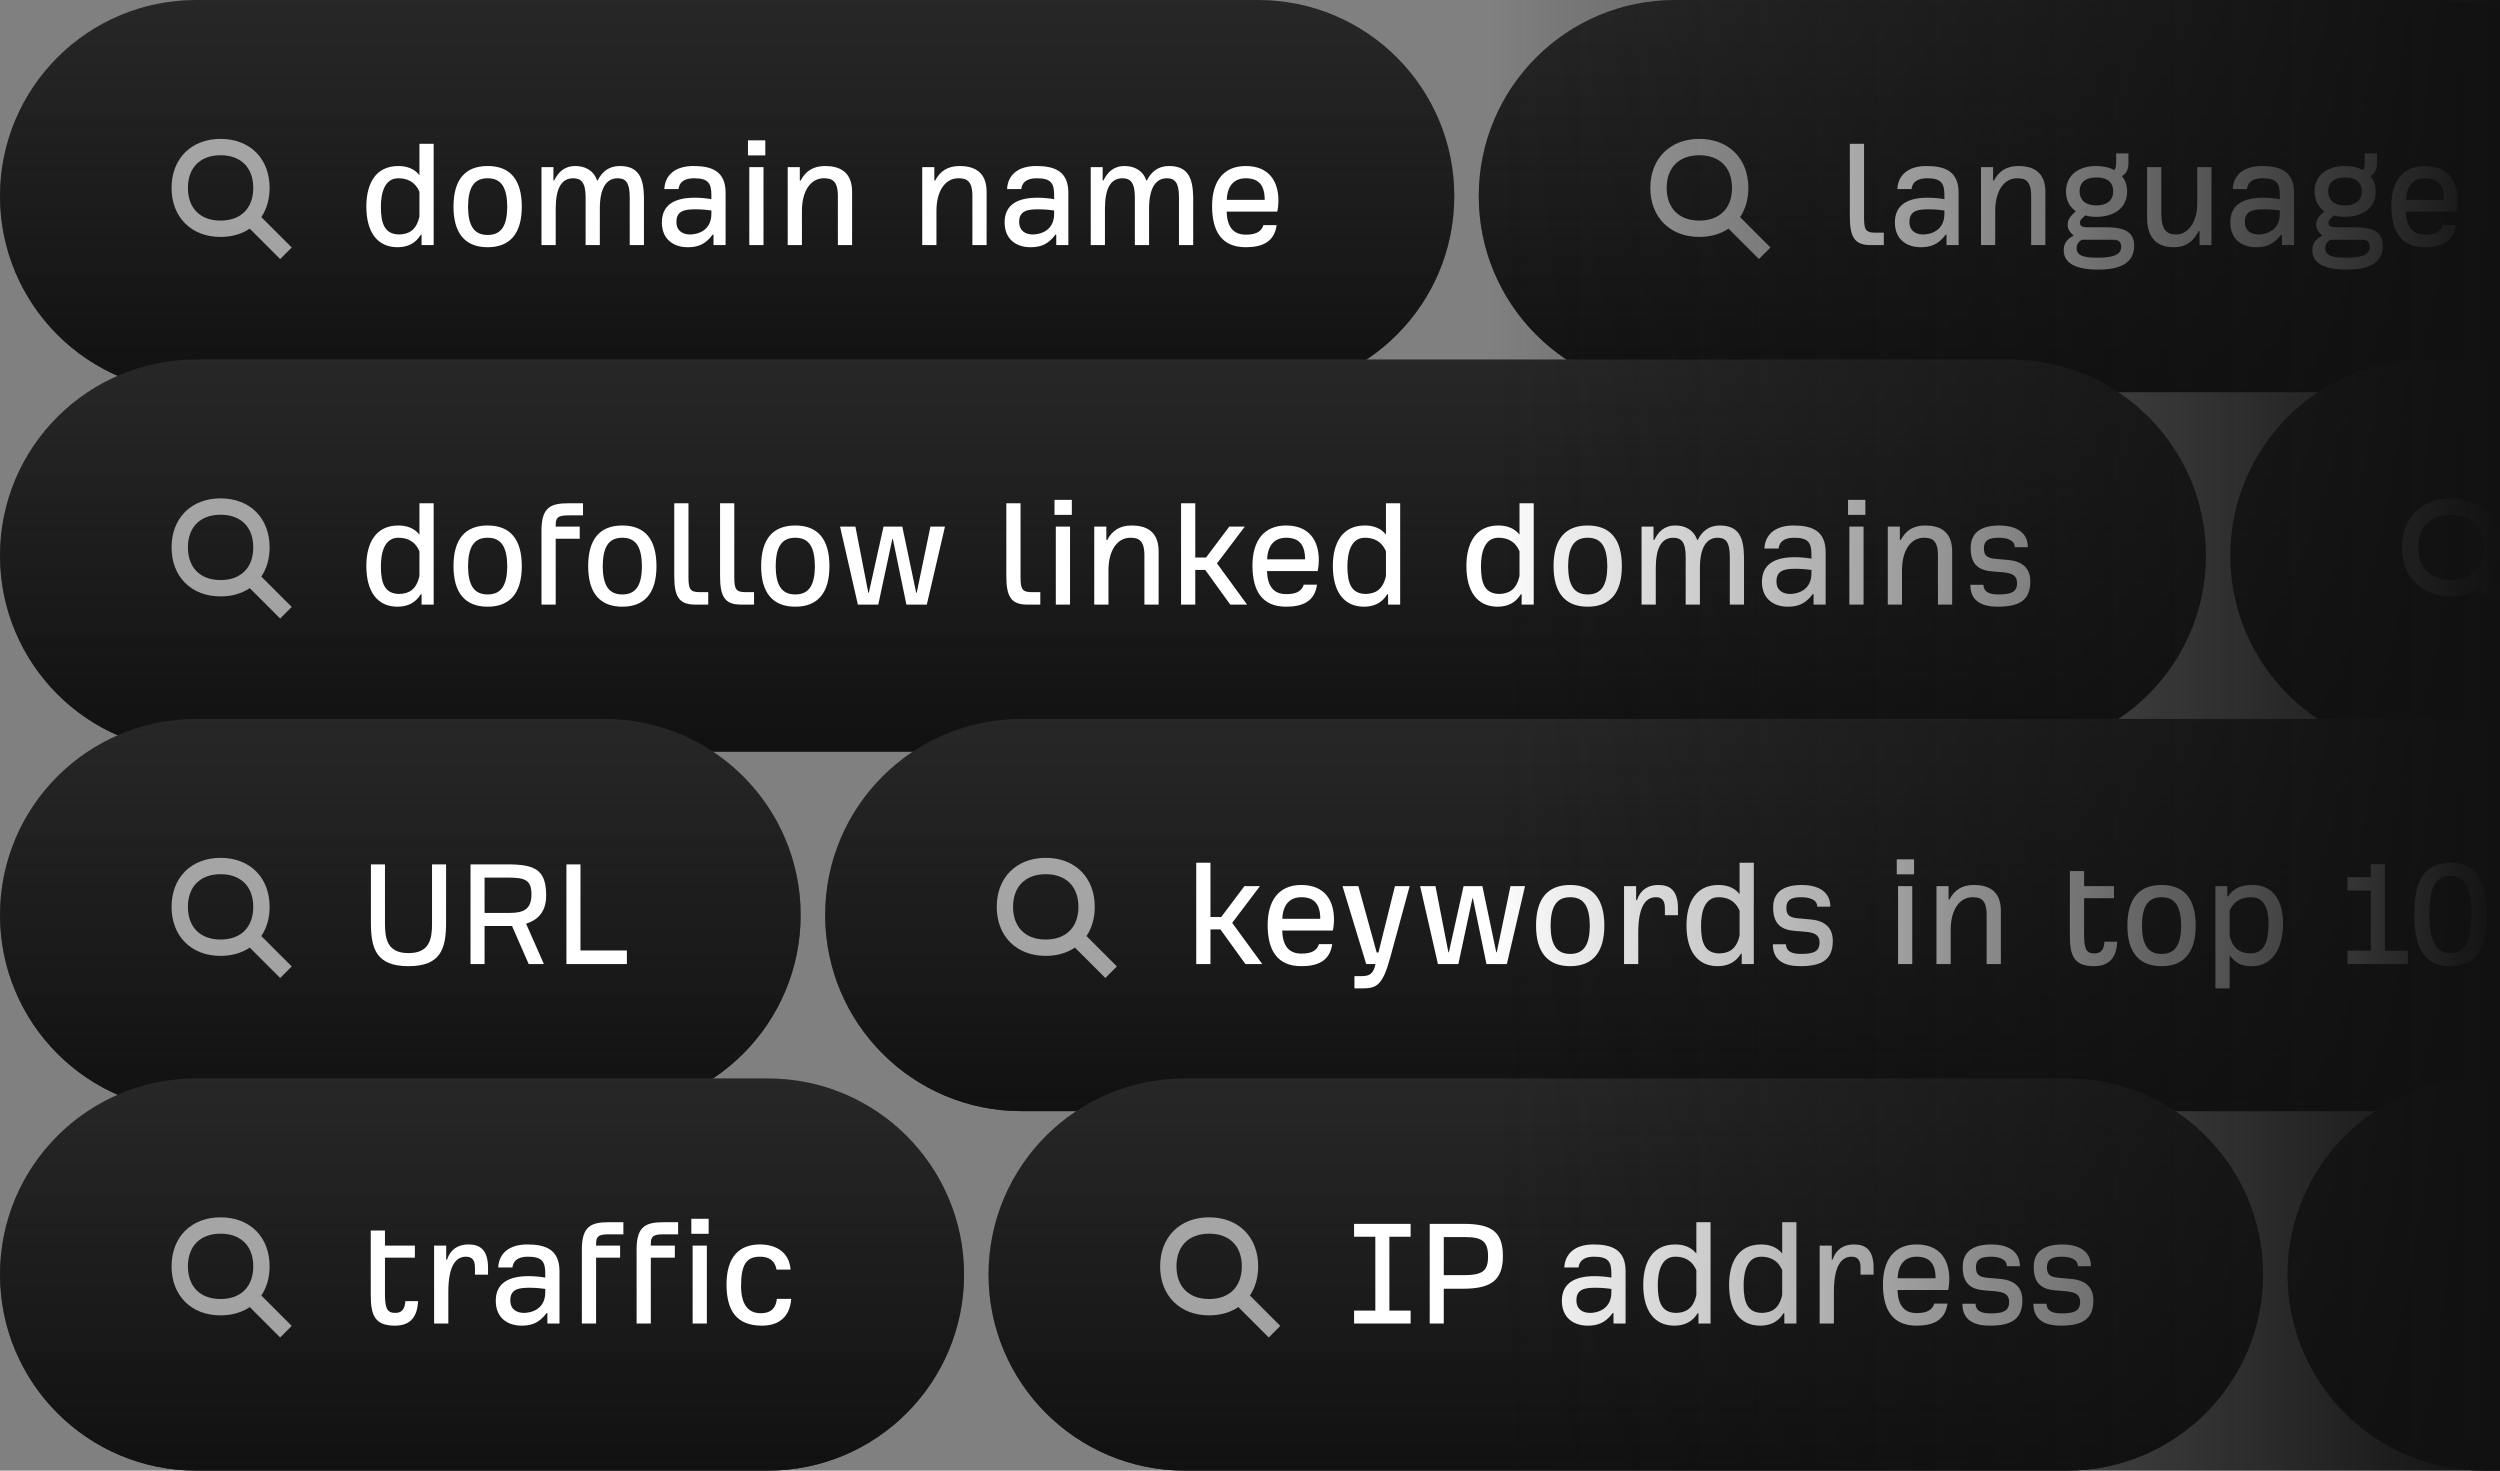
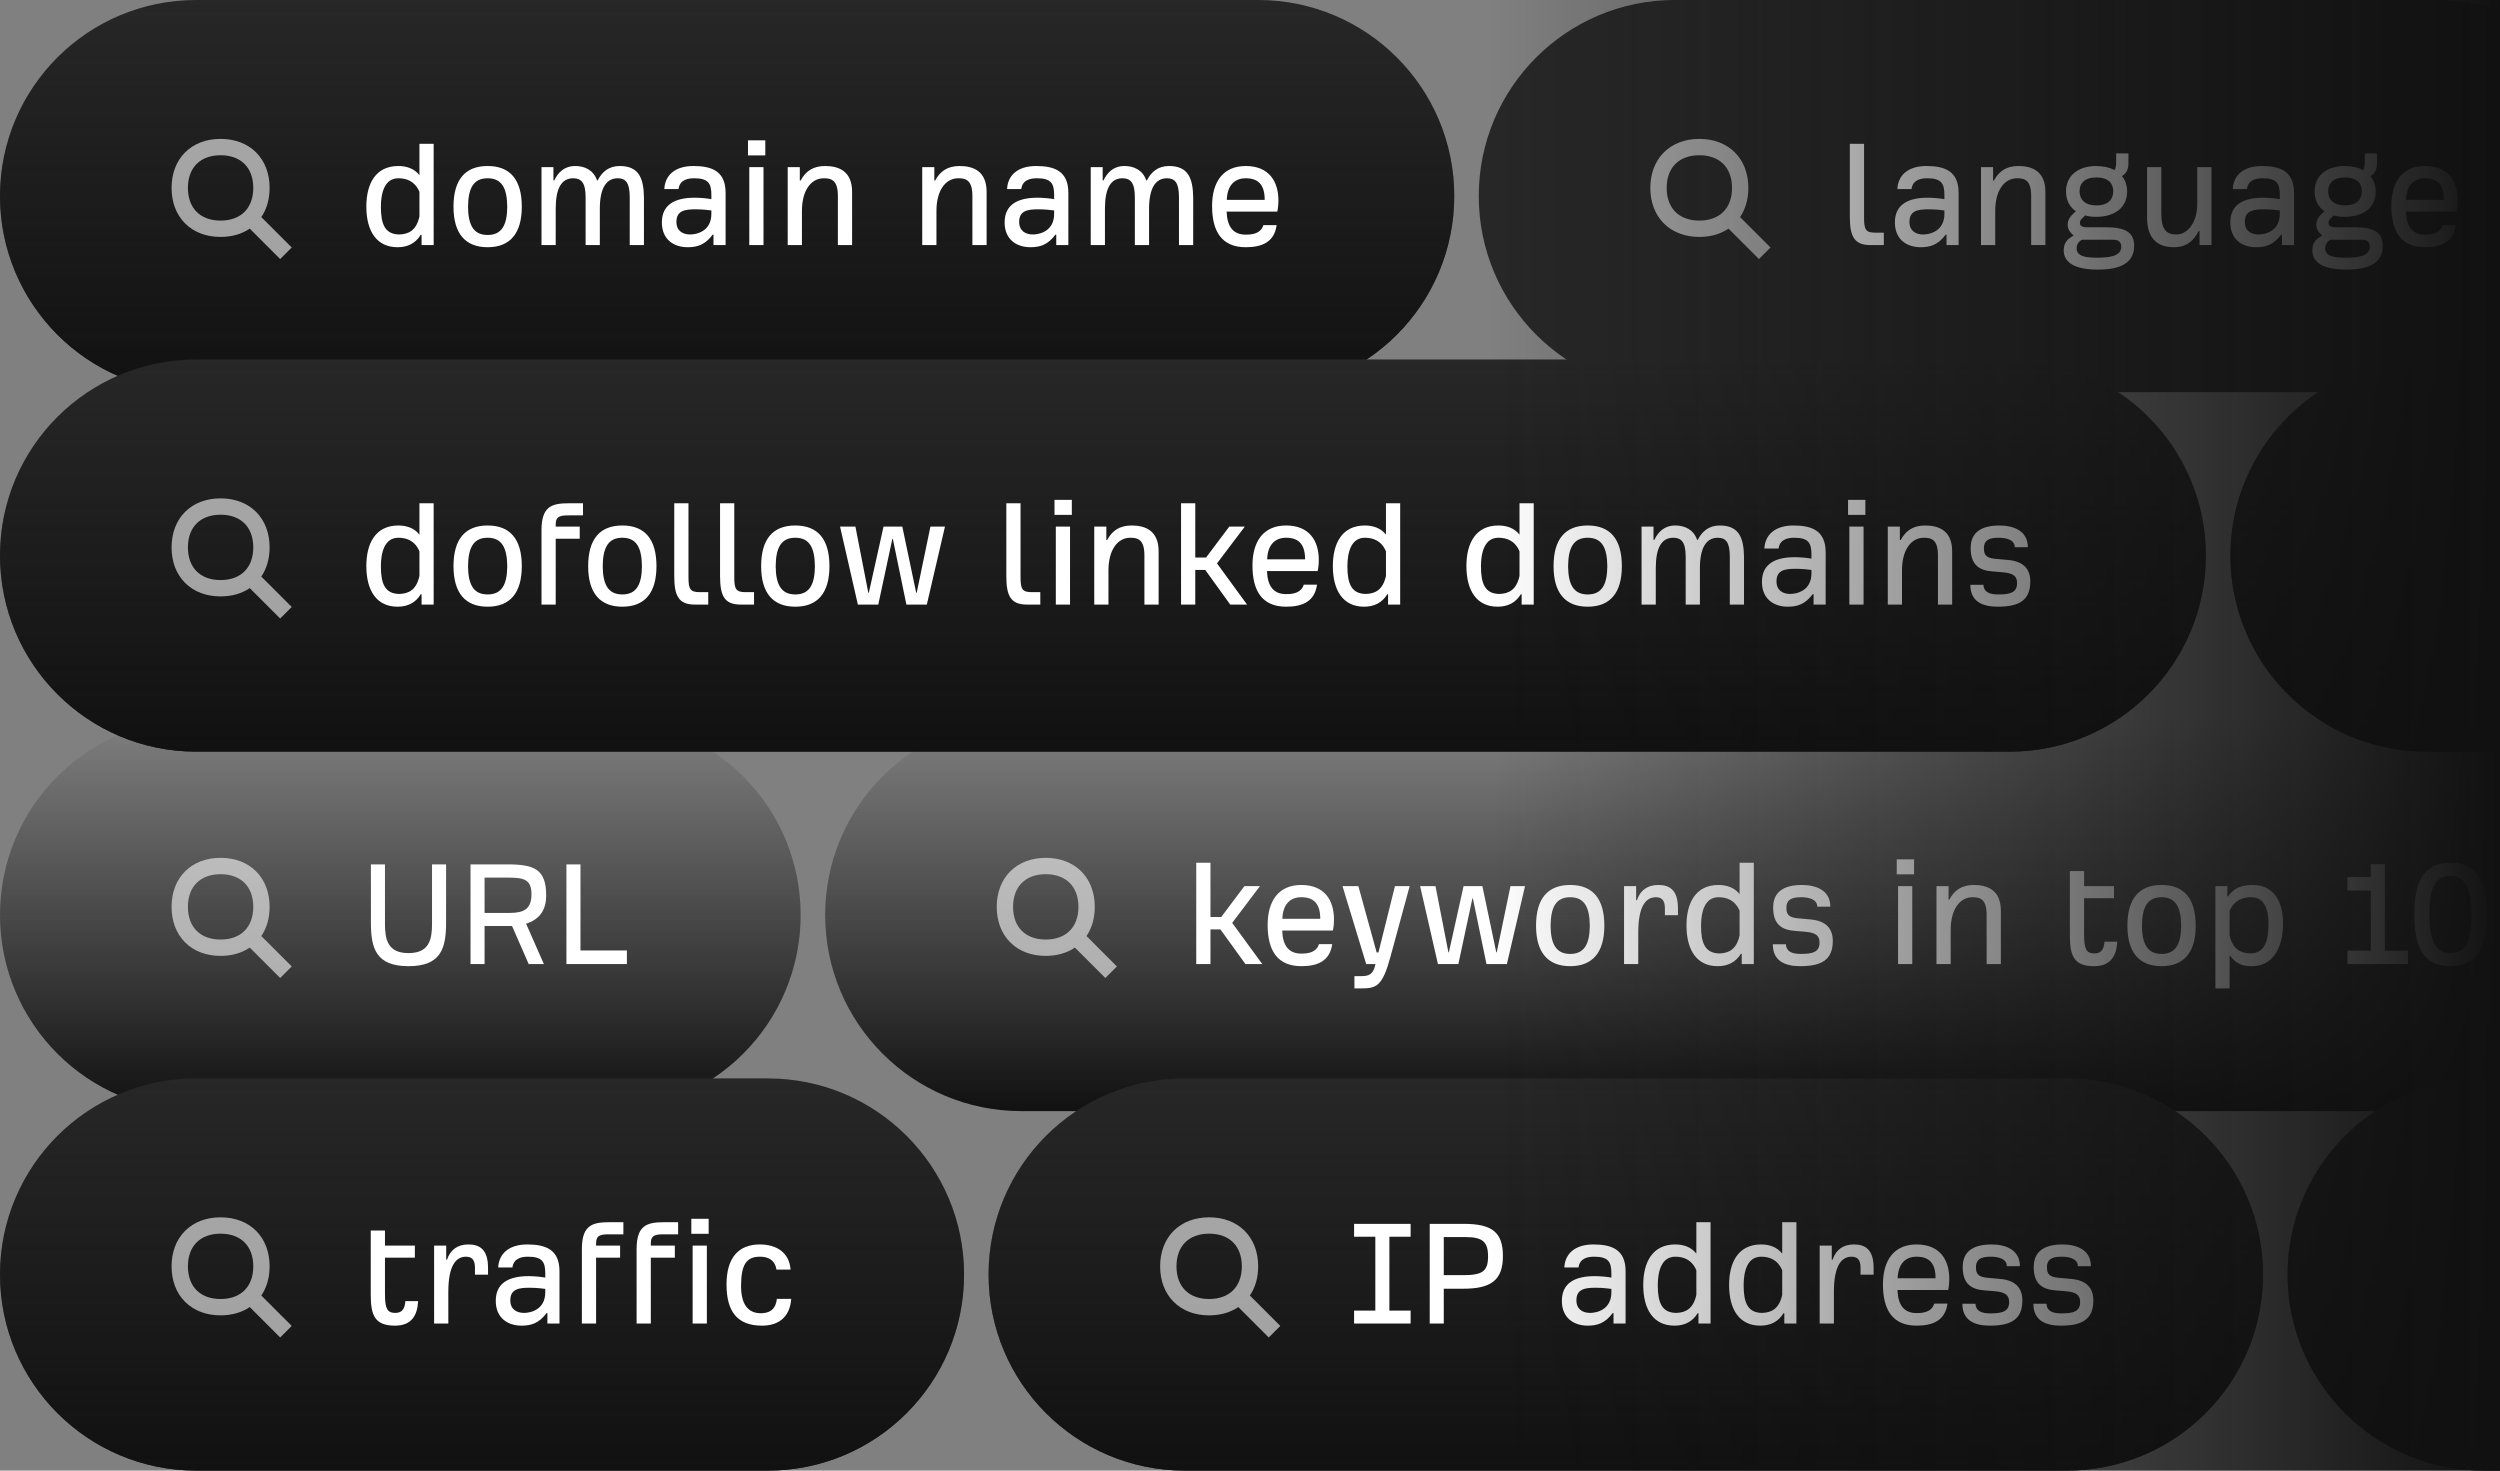
<svg xmlns="http://www.w3.org/2000/svg" width="306" height="180" viewBox="0 0 306 180" fill="none">
  <rect x="0" y="0" width="306" height="180" fill="#808080" stroke="none" />
  <g clip-path="url(#clip0_1792_9988)">
    <path d="M154 0H24C10.745 0 0 10.745 0 24C0 37.255 10.745 48 24 48H154C167.255 48 178 37.255 178 24C178 10.745 167.255 0 154 0Z" fill="#272727" />
    <path d="M154 0H24C10.745 0 0 10.745 0 24C0 37.255 10.745 48 24 48H154C167.255 48 178 37.255 178 24C178 10.745 167.255 0 154 0Z" fill="url(#paint0_linear_1792_9988)" />
    <path fill-rule="evenodd" clip-rule="evenodd" d="M27 17C25.262 17 23.742 17.566 22.654 18.654C21.566 19.742 21 21.262 21 23C21 24.738 21.566 26.258 22.654 27.346C23.742 28.434 25.262 29 27 29C28.357 29 29.582 28.655 30.571 27.985L34.293 31.707L35.707 30.293L31.985 26.571C32.655 25.582 33 24.357 33 23C33 21.262 32.434 19.742 31.346 18.654C30.258 17.566 28.738 17 27 17ZM23 23C23 21.701 23.415 20.721 24.068 20.068C24.721 19.415 25.701 19 27 19C28.299 19 29.279 19.415 29.932 20.068C30.585 20.721 31 21.701 31 23C31 24.299 30.585 25.279 29.932 25.932C29.279 26.585 28.299 27 27 27C25.701 27 24.721 26.585 24.068 25.932C23.415 25.279 23 24.299 23 23Z" fill="white" fill-opacity="0.6" />
    <path d="M48.66 30.26C46.12 30.26 44.84 28.32 44.84 25.28C44.84 22.48 45.98 20.32 48.76 20.32C49.74 20.32 50.7 20.62 51.34 21.44V17.6H53.08V30H51.6V28.74H51.5C50.88 29.76 49.92 30.26 48.66 30.26ZM48.88 28.7C50.04 28.66 50.96 28.2 51.34 26.5V23.48C50.78 22.18 49.78 21.82 48.76 21.82C47.06 21.82 46.62 23.64 46.62 25.32C46.62 27.48 47.14 28.68 48.88 28.7ZM59.688 30.26C56.948 30.26 55.508 28.58 55.508 25.3C55.508 22 56.928 20.32 59.688 20.32C62.448 20.32 63.868 22 63.868 25.3C63.868 28.58 62.428 30.26 59.688 30.26ZM59.688 28.76C61.408 28.76 62.068 27.56 62.088 25.32C62.068 23.04 61.428 21.82 59.688 21.82C57.948 21.82 57.308 23.04 57.288 25.32C57.308 27.56 57.968 28.76 59.688 28.76ZM66.279 30V20.46H67.739V22.08H67.839C68.319 21.1 69.059 20.32 70.419 20.32C71.539 20.32 72.639 20.8 73.079 22.08H73.159C73.659 21.08 74.479 20.32 75.859 20.32C78.219 20.32 78.779 21.84 78.819 24.14V30H77.079V24.14C77.079 22.32 76.559 21.82 75.599 21.82C74.199 21.82 73.419 23.06 73.419 25.54V30H71.679V24.14C71.679 22.32 71.119 21.82 70.159 21.82C68.719 21.82 68.019 23.06 68.019 25.54V30H66.279ZM84.173 30.26C82.473 30.26 81.013 29.32 81.013 27.22C81.013 25.04 82.613 24.2 85.033 24.2C85.713 24.2 86.593 24.28 87.073 24.38V23.88C87.073 22.46 86.713 21.82 84.973 21.82C84.193 21.82 83.193 22 83.053 23.14H81.313C81.393 21.46 82.613 20.32 84.873 20.32C87.113 20.32 88.813 20.94 88.813 23.6V30H87.333V28.72H87.233C86.313 29.96 85.353 30.26 84.173 30.26ZM84.473 28.7C85.253 28.7 87.093 28.32 87.073 26.14V25.76C86.753 25.72 86.033 25.62 85.133 25.62C83.833 25.62 82.793 25.78 82.793 27.16C82.793 28.28 83.593 28.7 84.473 28.7ZM91.553 19.02V17.18H93.673V19.02H91.553ZM91.713 30V20.46H93.453V30H91.713ZM96.416 30V20.46H97.896V22.1H97.996C98.616 20.94 99.536 20.32 100.996 20.32C102.656 20.32 104.296 20.94 104.296 23.48V30H102.556V23.98C102.556 22.06 101.776 21.82 100.836 21.82C99.256 21.82 98.156 23.32 98.156 25.82V30H96.416ZM112.881 30V20.46H114.361V22.1H114.461C115.081 20.94 116.001 20.32 117.461 20.32C119.121 20.32 120.761 20.94 120.761 23.48V30H119.021V23.98C119.021 22.06 118.241 21.82 117.301 21.82C115.721 21.82 114.621 23.32 114.621 25.82V30H112.881ZM126.126 30.26C124.426 30.26 122.966 29.32 122.966 27.22C122.966 25.04 124.566 24.2 126.986 24.2C127.666 24.2 128.546 24.28 129.026 24.38V23.88C129.026 22.46 128.666 21.82 126.926 21.82C126.146 21.82 125.146 22 125.006 23.14H123.266C123.346 21.46 124.566 20.32 126.826 20.32C129.066 20.32 130.766 20.94 130.766 23.6V30H129.286V28.72H129.186C128.266 29.96 127.306 30.26 126.126 30.26ZM126.426 28.7C127.206 28.7 129.046 28.32 129.026 26.14V25.76C128.706 25.72 127.986 25.62 127.086 25.62C125.786 25.62 124.746 25.78 124.746 27.16C124.746 28.28 125.546 28.7 126.426 28.7ZM133.506 30V20.46H134.966V22.08H135.066C135.546 21.1 136.286 20.32 137.646 20.32C138.766 20.32 139.866 20.8 140.306 22.08H140.386C140.886 21.08 141.706 20.32 143.086 20.32C145.446 20.32 146.006 21.84 146.046 24.14V30H144.306V24.14C144.306 22.32 143.786 21.82 142.826 21.82C141.426 21.82 140.646 23.06 140.646 25.54V30H138.906V24.14C138.906 22.32 138.346 21.82 137.386 21.82C135.946 21.82 135.246 23.06 135.246 25.54V30H133.506ZM152.479 30.26C149.539 30.26 148.359 28.32 148.359 25.22C148.359 22.24 149.719 20.32 152.479 20.32C155.339 20.32 156.479 22.22 156.479 24.54C156.479 25.02 156.419 25.58 156.339 25.9H150.139C150.199 27.72 150.919 28.72 152.479 28.72C153.339 28.72 154.319 28.58 154.639 27.56H156.259C155.979 29.64 154.459 30.26 152.479 30.26ZM150.159 24.46H154.799C154.799 22.62 154.019 21.82 152.479 21.82C151.119 21.82 150.219 22.68 150.159 24.46Z" fill="white" />
    <path d="M298 0H205C191.745 0 181 10.745 181 24C181 37.255 191.745 48 205 48H298C311.255 48 322 37.255 322 24C322 10.745 311.255 0 298 0Z" fill="#272727" />
-     <path d="M298 0H205C191.745 0 181 10.745 181 24C181 37.255 191.745 48 205 48H298C311.255 48 322 37.255 322 24C322 10.745 311.255 0 298 0Z" fill="url(#paint1_linear_1792_9988)" />
    <path fill-rule="evenodd" clip-rule="evenodd" d="M208 17C206.262 17 204.742 17.566 203.654 18.654C202.566 19.742 202 21.262 202 23C202 24.738 202.566 26.258 203.654 27.346C204.742 28.434 206.262 29 208 29C209.357 29 210.582 28.655 211.571 27.985L215.293 31.707L216.707 30.293L212.986 26.571C213.655 25.582 214 24.357 214 23C214 21.262 213.434 19.742 212.346 18.654C211.258 17.566 209.738 17 208 17ZM204 23C204 21.701 204.415 20.721 205.068 20.068C205.721 19.415 206.701 19 208 19C209.299 19 210.279 19.415 210.932 20.068C211.585 20.721 212 21.701 212 23C212 24.299 211.585 25.279 210.932 25.932C210.279 26.585 209.299 27 208 27C206.701 27 205.721 26.585 205.068 25.932C204.415 25.279 204 24.299 204 23Z" fill="white" fill-opacity="0.6" />
    <path d="M228.94 30C226.94 30 226.42 28.92 226.42 26.5V17.6H228.16V26.64C228.16 28.14 228.38 28.48 229.56 28.48H230.58V30H228.94ZM235.095 30.26C233.395 30.26 231.935 29.32 231.935 27.22C231.935 25.04 233.535 24.2 235.955 24.2C236.635 24.2 237.515 24.28 237.995 24.38V23.88C237.995 22.46 237.635 21.82 235.895 21.82C235.115 21.82 234.115 22 233.975 23.14H232.235C232.315 21.46 233.535 20.32 235.795 20.32C238.035 20.32 239.735 20.94 239.735 23.6V30H238.255V28.72H238.155C237.235 29.96 236.275 30.26 235.095 30.26ZM235.395 28.7C236.175 28.7 238.015 28.32 237.995 26.14V25.76C237.675 25.72 236.955 25.62 236.055 25.62C234.755 25.62 233.715 25.78 233.715 27.16C233.715 28.28 234.515 28.7 235.395 28.7ZM242.475 30V20.46H243.955V22.1H244.055C244.675 20.94 245.595 20.32 247.055 20.32C248.715 20.32 250.355 20.94 250.355 23.48V30H248.615V23.98C248.615 22.06 247.835 21.82 246.895 21.82C245.315 21.82 244.215 23.32 244.215 25.82V30H242.475ZM256.82 33C253.96 33 252.6 32.16 252.6 30.62C252.6 29.74 253.06 29.22 253.82 28.84C253.48 28.52 253.08 28.16 253.08 27.48C253.08 27.08 253.24 26.66 253.74 26.18L254.08 25.86C253.34 25.34 252.88 24.54 252.88 23.44C252.88 21.36 254.54 20.32 256.56 20.32C257.34 20.32 258.22 20.48 258.8 20.82C259 20.6 259.02 20.16 259.02 19.74V18.78H260.52V19.96C260.52 20.74 260.28 21.22 259.72 21.56C260.14 22.04 260.36 22.7 260.36 23.44C260.36 25.5 258.72 26.54 256.58 26.54C256.16 26.54 255.58 26.5 255.24 26.36L254.92 26.66C254.74 26.84 254.58 26.98 254.58 27.28C254.58 27.6 254.76 27.82 255.52 27.82H257.84C260.56 27.82 261.22 28.74 261.22 30.12C261.22 32.7 258.54 33 256.82 33ZM256.6 25.14C258.1 25.14 258.66 24.34 258.66 23.42C258.66 22.46 258.08 21.72 256.6 21.72C255.12 21.72 254.54 22.46 254.54 23.42C254.54 24.34 255.1 25.14 256.6 25.14ZM256.7 31.54C257.94 31.54 259.64 31.44 259.64 30.22C259.64 29.62 259.3 29.34 258.68 29.34H254.86C254.5 29.5 254.18 29.84 254.18 30.38C254.18 31.42 255.36 31.54 256.7 31.54ZM266.065 30.26C264.165 30.26 262.805 29.28 262.805 26.66V20.46H264.545V26.08C264.545 28.08 265.125 28.7 266.405 28.7C267.645 28.7 268.945 27.4 268.945 24.92V20.46H270.685V30H269.225V28.28H269.125C268.505 29.46 267.665 30.26 266.065 30.26ZM276.149 30.26C274.449 30.26 272.989 29.32 272.989 27.22C272.989 25.04 274.589 24.2 277.009 24.2C277.689 24.2 278.569 24.28 279.049 24.38V23.88C279.049 22.46 278.689 21.82 276.949 21.82C276.169 21.82 275.169 22 275.029 23.14H273.289C273.369 21.46 274.589 20.32 276.849 20.32C279.089 20.32 280.789 20.94 280.789 23.6V30H279.309V28.72H279.209C278.289 29.96 277.329 30.26 276.149 30.26ZM276.449 28.7C277.229 28.7 279.069 28.32 279.049 26.14V25.76C278.729 25.72 278.009 25.62 277.109 25.62C275.809 25.62 274.769 25.78 274.769 27.16C274.769 28.28 275.569 28.7 276.449 28.7ZM287.249 33C284.389 33 283.029 32.16 283.029 30.62C283.029 29.74 283.489 29.22 284.249 28.84C283.909 28.52 283.509 28.16 283.509 27.48C283.509 27.08 283.669 26.66 284.169 26.18L284.509 25.86C283.769 25.34 283.309 24.54 283.309 23.44C283.309 21.36 284.969 20.32 286.989 20.32C287.769 20.32 288.649 20.48 289.229 20.82C289.429 20.6 289.449 20.16 289.449 19.74V18.78H290.949V19.96C290.949 20.74 290.709 21.22 290.149 21.56C290.569 22.04 290.789 22.7 290.789 23.44C290.789 25.5 289.149 26.54 287.009 26.54C286.589 26.54 286.009 26.5 285.669 26.36L285.349 26.66C285.169 26.84 285.009 26.98 285.009 27.28C285.009 27.6 285.189 27.82 285.949 27.82H288.269C290.989 27.82 291.649 28.74 291.649 30.12C291.649 32.7 288.969 33 287.249 33ZM287.029 25.14C288.529 25.14 289.089 24.34 289.089 23.42C289.089 22.46 288.509 21.72 287.029 21.72C285.549 21.72 284.969 22.46 284.969 23.42C284.969 24.34 285.529 25.14 287.029 25.14ZM287.129 31.54C288.369 31.54 290.069 31.44 290.069 30.22C290.069 29.62 289.729 29.34 289.109 29.34H285.289C284.929 29.5 284.609 29.84 284.609 30.38C284.609 31.42 285.789 31.54 287.129 31.54ZM296.819 30.26C293.879 30.26 292.699 28.32 292.699 25.22C292.699 22.24 294.059 20.32 296.819 20.32C299.679 20.32 300.819 22.22 300.819 24.54C300.819 25.02 300.759 25.58 300.679 25.9H294.479C294.539 27.72 295.259 28.72 296.819 28.72C297.679 28.72 298.659 28.58 298.979 27.56H300.599C300.319 29.64 298.799 30.26 296.819 30.26ZM294.499 24.46H299.139C299.139 22.62 298.359 21.82 296.819 21.82C295.459 21.82 294.559 22.68 294.499 24.46Z" fill="white" />
    <path d="M246 44H24C10.745 44 0 54.745 0 68C0 81.255 10.745 92 24 92H246C259.255 92 270 81.255 270 68C270 54.745 259.255 44 246 44Z" fill="#272727" />
    <path d="M246 44H24C10.745 44 0 54.745 0 68C0 81.255 10.745 92 24 92H246C259.255 92 270 81.255 270 68C270 54.745 259.255 44 246 44Z" fill="url(#paint2_linear_1792_9988)" />
    <path fill-rule="evenodd" clip-rule="evenodd" d="M27 61C25.262 61 23.742 61.566 22.654 62.654C21.566 63.742 21 65.262 21 67C21 68.738 21.566 70.258 22.654 71.346C23.742 72.434 25.262 73 27 73C28.357 73 29.582 72.655 30.571 71.986L34.293 75.707L35.707 74.293L31.985 70.571C32.655 69.582 33 68.357 33 67C33 65.262 32.434 63.742 31.346 62.654C30.258 61.566 28.738 61 27 61ZM23 67C23 65.701 23.415 64.721 24.068 64.068C24.721 63.415 25.701 63 27 63C28.299 63 29.279 63.415 29.932 64.068C30.585 64.721 31 65.701 31 67C31 68.299 30.585 69.279 29.932 69.932C29.279 70.585 28.299 71 27 71C25.701 71 24.721 70.585 24.068 69.932C23.415 69.279 23 68.299 23 67Z" fill="white" fill-opacity="0.6" />
    <path d="M48.66 74.26C46.12 74.26 44.84 72.32 44.84 69.28C44.84 66.48 45.98 64.32 48.76 64.32C49.74 64.32 50.7 64.62 51.34 65.44V61.6H53.08V74H51.6V72.74H51.5C50.88 73.76 49.92 74.26 48.66 74.26ZM48.88 72.7C50.04 72.66 50.96 72.2 51.34 70.5V67.48C50.78 66.18 49.78 65.82 48.76 65.82C47.06 65.82 46.62 67.64 46.62 69.32C46.62 71.48 47.14 72.68 48.88 72.7ZM59.688 74.26C56.948 74.26 55.508 72.58 55.508 69.3C55.508 66 56.928 64.32 59.688 64.32C62.448 64.32 63.868 66 63.868 69.3C63.868 72.58 62.428 74.26 59.688 74.26ZM59.688 72.76C61.408 72.76 62.068 71.56 62.088 69.32C62.068 67.04 61.428 65.82 59.688 65.82C57.948 65.82 57.308 67.04 57.288 69.32C57.308 71.56 57.968 72.76 59.688 72.76ZM66.279 74V64.84C66.299 62.02 67.499 61.6 69.599 61.6H71.359V63.08H69.759C68.659 63.08 68.019 63.12 68.019 64.18V64.46H70.959V65.94H68.019V74H66.279ZM76.172 74.26C73.432 74.26 71.992 72.58 71.992 69.3C71.992 66 73.412 64.32 76.172 64.32C78.932 64.32 80.352 66 80.352 69.3C80.352 72.58 78.912 74.26 76.172 74.26ZM76.172 72.76C77.892 72.76 78.552 71.56 78.572 69.32C78.552 67.04 77.912 65.82 76.172 65.82C74.432 65.82 73.792 67.04 73.772 69.32C73.792 71.56 74.452 72.76 76.172 72.76ZM85.049 74C83.049 74 82.529 72.92 82.529 70.5V61.6H84.269V70.64C84.269 72.14 84.489 72.48 85.669 72.48H86.689V74H85.049ZM90.655 74C88.655 74 88.135 72.92 88.135 70.5V61.6H89.875V70.64C89.875 72.14 90.095 72.48 91.275 72.48H92.295V74H90.655ZM97.344 74.26C94.604 74.26 93.164 72.58 93.164 69.3C93.164 66 94.584 64.32 97.344 64.32C100.104 64.32 101.524 66 101.524 69.3C101.524 72.58 100.084 74.26 97.344 74.26ZM97.344 72.76C99.064 72.76 99.724 71.56 99.744 69.32C99.724 67.04 99.084 65.82 97.344 65.82C95.604 65.82 94.964 67.04 94.944 69.32C94.964 71.56 95.624 72.76 97.344 72.76ZM105.003 74L102.823 64.46H104.703L106.283 72.56H106.343L108.143 64.46H110.443L112.143 72.56H112.203L113.883 64.46H115.663L113.443 74H110.943L109.283 65.96H109.223L107.503 74H105.003ZM125.694 74C123.694 74 123.174 72.92 123.174 70.5V61.6H124.914V70.64C124.914 72.14 125.134 72.48 126.314 72.48H127.334V74H125.694ZM129.072 63.02V61.18H131.192V63.02H129.072ZM129.232 74V64.46H130.972V74H129.232ZM133.936 74V64.46H135.416V66.1H135.516C136.136 64.94 137.056 64.32 138.516 64.32C140.176 64.32 141.816 64.94 141.816 67.48V74H140.076V67.98C140.076 66.06 139.296 65.82 138.356 65.82C136.776 65.82 135.676 67.32 135.676 69.82V74H133.936ZM144.561 74V61.6H146.301V68.24H147.621L150.461 64.46H152.361L148.961 68.96L152.641 74H150.581L147.521 69.76H146.301V74H144.561ZM157.421 74.26C154.481 74.26 153.301 72.32 153.301 69.22C153.301 66.24 154.661 64.32 157.421 64.32C160.281 64.32 161.421 66.22 161.421 68.54C161.421 69.02 161.361 69.58 161.281 69.9H155.081C155.141 71.72 155.861 72.72 157.421 72.72C158.281 72.72 159.261 72.58 159.581 71.56H161.201C160.921 73.64 159.401 74.26 157.421 74.26ZM155.101 68.46H159.741C159.741 66.62 158.961 65.82 157.421 65.82C156.061 65.82 155.161 66.68 155.101 68.46ZM166.961 74.26C164.421 74.26 163.141 72.32 163.141 69.28C163.141 66.48 164.281 64.32 167.061 64.32C168.041 64.32 169.001 64.62 169.641 65.44V61.6H171.381V74H169.901V72.74H169.801C169.181 73.76 168.221 74.26 166.961 74.26ZM167.181 72.7C168.341 72.66 169.261 72.2 169.641 70.5V67.48C169.081 66.18 168.081 65.82 167.061 65.82C165.361 65.82 164.921 67.64 164.921 69.32C164.921 71.48 165.441 72.68 167.181 72.7ZM183.308 74.26C180.768 74.26 179.488 72.32 179.488 69.28C179.488 66.48 180.628 64.32 183.408 64.32C184.388 64.32 185.348 64.62 185.988 65.44V61.6H187.728V74H186.248V72.74H186.148C185.528 73.76 184.568 74.26 183.308 74.26ZM183.528 72.7C184.688 72.66 185.608 72.2 185.988 70.5V67.48C185.428 66.18 184.428 65.82 183.408 65.82C181.708 65.82 181.268 67.64 181.268 69.32C181.268 71.48 181.788 72.68 183.528 72.7ZM194.336 74.26C191.596 74.26 190.156 72.58 190.156 69.3C190.156 66 191.576 64.32 194.336 64.32C197.096 64.32 198.516 66 198.516 69.3C198.516 72.58 197.076 74.26 194.336 74.26ZM194.336 72.76C196.056 72.76 196.716 71.56 196.736 69.32C196.716 67.04 196.076 65.82 194.336 65.82C192.596 65.82 191.956 67.04 191.936 69.32C191.956 71.56 192.616 72.76 194.336 72.76ZM200.928 74V64.46H202.388V66.08H202.488C202.968 65.1 203.708 64.32 205.068 64.32C206.188 64.32 207.288 64.8 207.728 66.08H207.808C208.308 65.08 209.128 64.32 210.508 64.32C212.868 64.32 213.428 65.84 213.468 68.14V74H211.728V68.14C211.728 66.32 211.208 65.82 210.248 65.82C208.848 65.82 208.068 67.06 208.068 69.54V74H206.328V68.14C206.328 66.32 205.768 65.82 204.808 65.82C203.368 65.82 202.668 67.06 202.668 69.54V74H200.928ZM218.821 74.26C217.121 74.26 215.661 73.32 215.661 71.22C215.661 69.04 217.261 68.2 219.681 68.2C220.361 68.2 221.241 68.28 221.721 68.38V67.88C221.721 66.46 221.361 65.82 219.621 65.82C218.841 65.82 217.841 66 217.701 67.14H215.961C216.041 65.46 217.261 64.32 219.521 64.32C221.761 64.32 223.461 64.94 223.461 67.6V74H221.981V72.72H221.881C220.961 73.96 220.001 74.26 218.821 74.26ZM219.121 72.7C219.901 72.7 221.741 72.32 221.721 70.14V69.76C221.401 69.72 220.681 69.62 219.781 69.62C218.481 69.62 217.441 69.78 217.441 71.16C217.441 72.28 218.241 72.7 219.121 72.7ZM226.201 63.02V61.18H228.321V63.02H226.201ZM226.361 74V64.46H228.101V74H226.361ZM231.065 74V64.46H232.545V66.1H232.645C233.265 64.94 234.185 64.32 235.645 64.32C237.305 64.32 238.945 64.94 238.945 67.48V74H237.205V67.98C237.205 66.06 236.425 65.82 235.485 65.82C233.905 65.82 232.805 67.32 232.805 69.82V74H231.065ZM244.53 74.26C242.61 74.26 241.17 73.6 241.17 71.58H242.77C242.81 72.46 243.49 72.76 244.61 72.76C246.15 72.76 246.89 72.48 246.89 71.36C246.89 70.46 246.33 70.14 245.07 70.04L243.85 69.94C242.35 69.82 241.21 69.22 241.21 67.1C241.21 65.94 241.65 64.32 244.73 64.32C246.45 64.32 248.21 64.96 248.21 66.98H246.61C246.61 66.08 245.59 65.82 244.65 65.82C243.79 65.82 242.83 65.94 242.83 67.1C242.83 67.86 243.05 68.3 244.23 68.4L245.79 68.54C247.63 68.7 248.51 69.62 248.51 71.16C248.51 73.44 247.21 74.26 244.53 74.26Z" fill="white" />
    <path d="M390 44H297C283.745 44 273 54.745 273 68C273 81.255 283.745 92 297 92H390C403.255 92 414 81.255 414 68C414 54.745 403.255 44 390 44Z" fill="#272727" />
    <path d="M390 44H297C283.745 44 273 54.745 273 68C273 81.255 283.745 92 297 92H390C403.255 92 414 81.255 414 68C414 54.745 403.255 44 390 44Z" fill="url(#paint3_linear_1792_9988)" />
-     <path fill-rule="evenodd" clip-rule="evenodd" d="M300 61C298.262 61 296.742 61.566 295.654 62.654C294.566 63.742 294 65.262 294 67C294 68.738 294.566 70.258 295.654 71.346C296.742 72.434 298.262 73 300 73C301.357 73 302.582 72.655 303.571 71.986L307.293 75.707L308.707 74.293L304.986 70.571C305.655 69.582 306 68.357 306 67C306 65.262 305.434 63.742 304.346 62.654C303.258 61.566 301.738 61 300 61ZM296 67C296 65.701 296.415 64.721 297.068 64.068C297.721 63.415 298.701 63 300 63C301.299 63 302.279 63.415 302.932 64.068C303.585 64.721 304 65.701 304 67C304 68.299 303.585 69.279 302.932 69.932C302.279 70.585 301.299 71 300 71C298.701 71 297.721 70.585 297.068 69.932C296.415 69.279 296 68.299 296 67Z" fill="white" fill-opacity="0.6" />
-     <path d="M74 88H24C10.745 88 0 98.745 0 112C0 125.255 10.745 136 24 136H74C87.255 136 98 125.255 98 112C98 98.745 87.255 88 74 88Z" fill="#272727" />
    <path d="M74 88H24C10.745 88 0 98.745 0 112C0 125.255 10.745 136 24 136H74C87.255 136 98 125.255 98 112C98 98.745 87.255 88 74 88Z" fill="url(#paint4_linear_1792_9988)" />
    <path fill-rule="evenodd" clip-rule="evenodd" d="M27 105C25.262 105 23.742 105.566 22.654 106.654C21.566 107.742 21 109.262 21 111C21 112.738 21.566 114.258 22.654 115.346C23.742 116.434 25.262 117 27 117C28.357 117 29.582 116.655 30.571 115.985L34.293 119.707L35.707 118.293L31.985 114.571C32.655 113.582 33 112.357 33 111C33 109.262 32.434 107.742 31.346 106.654C30.258 105.566 28.738 105 27 105ZM23 111C23 109.701 23.415 108.721 24.068 108.068C24.721 107.415 25.701 107 27 107C28.299 107 29.279 107.415 29.932 108.068C30.585 108.721 31 109.701 31 111C31 112.299 30.585 113.279 29.932 113.932C29.279 114.585 28.299 115 27 115C25.701 115 24.721 114.585 24.068 113.932C23.415 113.279 23 112.299 23 111Z" fill="white" fill-opacity="0.6" />
    <path d="M50 118.26C46.02 118.26 45.4 116.08 45.4 112.94V105.8H47.12V113.06C47.12 114.94 47.42 116.66 50 116.66C52.58 116.66 52.88 114.94 52.88 113.06V105.8H54.6V112.94C54.6 116.08 53.98 118.26 50 118.26ZM57.592 118V105.8H62.072C65.432 105.8 66.852 106.4 66.852 109.62C66.852 111.28 66.132 112.52 64.392 113.06L66.572 118H64.712L62.672 113.34H59.312V118H57.592ZM59.312 111.74H62.412C64.152 111.74 65.052 111.24 65.052 109.46C65.052 107.68 64.192 107.42 62.232 107.42H59.312V111.74ZM69.331 118V105.8H71.05V116.34H76.731V118H69.331Z" fill="white" />
-     <path d="M313 88H125C111.745 88 101 98.745 101 112C101 125.255 111.745 136 125 136H313C326.255 136 337 125.255 337 112C337 98.745 326.255 88 313 88Z" fill="#272727" />
    <path d="M313 88H125C111.745 88 101 98.745 101 112C101 125.255 111.745 136 125 136H313C326.255 136 337 125.255 337 112C337 98.745 326.255 88 313 88Z" fill="url(#paint5_linear_1792_9988)" />
    <path fill-rule="evenodd" clip-rule="evenodd" d="M128 105C126.262 105 124.742 105.566 123.654 106.654C122.566 107.742 122 109.262 122 111C122 112.738 122.566 114.258 123.654 115.346C124.742 116.434 126.262 117 128 117C129.357 117 130.582 116.655 131.571 115.985L135.293 119.707L136.707 118.293L132.986 114.571C133.655 113.582 134 112.357 134 111C134 109.262 133.434 107.742 132.346 106.654C131.258 105.566 129.738 105 128 105ZM124 111C124 109.701 124.415 108.721 125.068 108.068C125.721 107.415 126.701 107 128 107C129.299 107 130.279 107.415 130.932 108.068C131.585 108.721 132 109.701 132 111C132 112.299 131.585 113.279 130.932 113.932C130.279 114.585 129.299 115 128 115C126.701 115 125.721 114.585 125.068 113.932C124.415 113.279 124 112.299 124 111Z" fill="white" fill-opacity="0.6" />
    <path d="M146.42 118V105.6H148.16V112.24H149.48L152.32 108.46H154.22L150.82 112.96L154.5 118H152.44L149.38 113.76H148.16V118H146.42ZM159.28 118.26C156.34 118.26 155.16 116.32 155.16 113.22C155.16 110.24 156.52 108.32 159.28 108.32C162.14 108.32 163.28 110.22 163.28 112.54C163.28 113.02 163.22 113.58 163.14 113.9H156.94C157 115.72 157.72 116.72 159.28 116.72C160.14 116.72 161.12 116.58 161.44 115.56H163.06C162.78 117.64 161.26 118.26 159.28 118.26ZM156.96 112.46H161.6C161.6 110.62 160.82 109.82 159.28 109.82C157.92 109.82 157.02 110.68 156.96 112.46ZM165.783 120.98V119.48H166.563C167.523 119.48 168.083 119.32 168.363 118H167.223L164.323 108.46H166.263L168.503 116.58H168.723L170.743 108.46H172.543L170.183 117.14C169.203 120.74 168.463 120.98 166.603 120.98H165.783ZM176.003 118L173.823 108.46H175.703L177.283 116.56H177.343L179.143 108.46H181.443L183.143 116.56H183.203L184.883 108.46H186.663L184.443 118H181.943L180.283 109.96H180.223L178.503 118H176.003ZM192.192 118.26C189.452 118.26 188.012 116.58 188.012 113.3C188.012 110 189.432 108.32 192.192 108.32C194.952 108.32 196.372 110 196.372 113.3C196.372 116.58 194.932 118.26 192.192 118.26ZM192.192 116.76C193.912 116.76 194.572 115.56 194.592 113.32C194.572 111.04 193.932 109.82 192.192 109.82C190.452 109.82 189.812 111.04 189.792 113.32C189.812 115.56 190.472 116.76 192.192 116.76ZM198.783 118V108.46H200.263V110.18H200.363C200.783 108.94 201.683 108.32 202.983 108.32C204.343 108.32 205.383 108.92 205.383 111.18V112.02H203.783V111.14C203.783 110.1 203.303 109.82 202.683 109.82C201.503 109.82 200.523 110.82 200.523 114.14V118H198.783ZM210.246 118.26C207.706 118.26 206.426 116.32 206.426 113.28C206.426 110.48 207.566 108.32 210.346 108.32C211.326 108.32 212.286 108.62 212.926 109.44V105.6H214.666V118H213.186V116.74H213.086C212.466 117.76 211.506 118.26 210.246 118.26ZM210.466 116.7C211.626 116.66 212.546 116.2 212.926 114.5V111.48C212.366 110.18 211.366 109.82 210.346 109.82C208.646 109.82 208.206 111.64 208.206 113.32C208.206 115.48 208.726 116.68 210.466 116.7ZM220.354 118.26C218.434 118.26 216.994 117.6 216.994 115.58H218.594C218.634 116.46 219.314 116.76 220.434 116.76C221.974 116.76 222.714 116.48 222.714 115.36C222.714 114.46 222.154 114.14 220.894 114.04L219.674 113.94C218.174 113.82 217.034 113.22 217.034 111.1C217.034 109.94 217.474 108.32 220.554 108.32C222.274 108.32 224.034 108.96 224.034 110.98H222.434C222.434 110.08 221.414 109.82 220.474 109.82C219.614 109.82 218.654 109.94 218.654 111.1C218.654 111.86 218.874 112.3 220.054 112.4L221.614 112.54C223.454 112.7 224.334 113.62 224.334 115.16C224.334 117.44 223.034 118.26 220.354 118.26ZM232.162 107.02V105.18H234.282V107.02H232.162ZM232.322 118V108.46H234.062V118H232.322ZM237.025 118V108.46H238.505V110.1H238.605C239.225 108.94 240.145 108.32 241.605 108.32C243.265 108.32 244.905 108.94 244.905 111.48V118H243.165V111.98C243.165 110.06 242.385 109.82 241.445 109.82C239.865 109.82 238.765 111.32 238.765 113.82V118H237.025ZM256.313 118.26C253.853 118.26 253.353 117 253.353 114.5V106.62H255.093V108.46H258.753V109.94H255.093V114.38C255.093 116.14 255.353 116.7 256.353 116.7C257.113 116.7 257.513 116.3 257.593 115.26H259.153C259.053 117.04 258.333 118.26 256.313 118.26ZM264.575 118.26C261.835 118.26 260.395 116.58 260.395 113.3C260.395 110 261.815 108.32 264.575 108.32C267.335 108.32 268.755 110 268.755 113.3C268.755 116.58 267.315 118.26 264.575 118.26ZM264.575 116.76C266.295 116.76 266.955 115.56 266.975 113.32C266.955 111.04 266.315 109.82 264.575 109.82C262.835 109.82 262.195 111.04 262.175 113.32C262.195 115.56 262.855 116.76 264.575 116.76ZM271.166 120.98V108.46H272.626V109.72H272.726C273.466 108.58 274.566 108.32 275.726 108.32C278.286 108.32 279.446 110.3 279.446 113.02C279.446 116.06 278.166 118.26 275.646 118.26C274.766 118.26 273.746 118.14 272.906 116.9V120.98H271.166ZM275.426 116.7C277.166 116.68 277.666 115.26 277.666 113.06C277.666 111.38 277.226 109.82 275.526 109.82C274.506 109.82 273.466 110.18 272.906 111.48V114.5C273.286 116.2 274.266 116.66 275.426 116.7ZM287.329 118V116.36H290.189V109H287.329V107.36H290.189V105.78H291.909V116.36H294.729V118H287.329ZM299.935 118.26C296.315 118.26 295.515 115.4 295.515 111.88C295.515 108.26 296.435 105.6 299.935 105.6C303.555 105.6 304.355 108.46 304.355 111.98C304.355 115.6 303.435 118.26 299.935 118.26ZM299.935 116.66C302.155 116.66 302.515 114.42 302.515 111.94C302.515 109.34 302.035 107.2 299.935 107.2C297.715 107.2 297.355 109.44 297.355 111.92C297.355 114.52 297.835 116.66 299.935 116.66ZM310.638 118.26C307.018 118.26 306.218 115.4 306.218 111.88C306.218 108.26 307.138 105.6 310.638 105.6C314.258 105.6 315.058 108.46 315.058 111.98C315.058 115.6 314.138 118.26 310.638 118.26ZM310.638 116.66C312.858 116.66 313.218 114.42 313.218 111.94C313.218 109.34 312.738 107.2 310.638 107.2C308.418 107.2 308.058 109.44 308.058 111.92C308.058 114.52 308.538 116.66 310.638 116.66Z" fill="white" />
    <path d="M94 132H24C10.745 132 0 142.745 0 156C0 169.255 10.745 180 24 180H94C107.255 180 118 169.255 118 156C118 142.745 107.255 132 94 132Z" fill="#272727" />
    <path d="M94 132H24C10.745 132 0 142.745 0 156C0 169.255 10.745 180 24 180H94C107.255 180 118 169.255 118 156C118 142.745 107.255 132 94 132Z" fill="url(#paint6_linear_1792_9988)" />
    <path fill-rule="evenodd" clip-rule="evenodd" d="M27 149C25.262 149 23.742 149.566 22.654 150.654C21.566 151.742 21 153.262 21 155C21 156.738 21.566 158.258 22.654 159.346C23.742 160.434 25.262 161 27 161C28.357 161 29.582 160.655 30.571 159.985L34.293 163.707L35.707 162.293L31.985 158.571C32.655 157.582 33 156.357 33 155C33 153.262 32.434 151.742 31.346 150.654C30.258 149.566 28.738 149 27 149ZM23 155C23 153.701 23.415 152.721 24.068 152.068C24.721 151.415 25.701 151 27 151C28.299 151 29.279 151.415 29.932 152.068C30.585 152.721 31 153.701 31 155C31 156.299 30.585 157.279 29.932 157.932C29.279 158.585 28.299 159 27 159C25.701 159 24.721 158.585 24.068 157.932C23.415 157.279 23 156.299 23 155Z" fill="white" fill-opacity="0.6" />
    <path d="M48.34 162.26C45.88 162.26 45.38 161 45.38 158.5V150.62H47.12V152.46H50.78V153.94H47.12V158.38C47.12 160.14 47.38 160.7 48.38 160.7C49.14 160.7 49.54 160.3 49.62 159.26H51.18C51.08 161.04 50.36 162.26 48.34 162.26ZM53.135 162V152.46H54.615V154.18H54.715C55.135 152.94 56.035 152.32 57.335 152.32C58.695 152.32 59.735 152.92 59.735 155.18V156.02H58.135V155.14C58.135 154.1 57.655 153.82 57.035 153.82C55.855 153.82 54.875 154.82 54.875 158.14V162H53.135ZM63.841 162.26C62.141 162.26 60.681 161.32 60.681 159.22C60.681 157.04 62.281 156.2 64.701 156.2C65.381 156.2 66.261 156.28 66.741 156.38V155.88C66.741 154.46 66.381 153.82 64.641 153.82C63.861 153.82 62.861 154 62.721 155.14H60.981C61.061 153.46 62.281 152.32 64.541 152.32C66.781 152.32 68.481 152.94 68.481 155.6V162H67.001V160.72H66.901C65.981 161.96 65.021 162.26 63.841 162.26ZM64.141 160.7C64.921 160.7 66.761 160.32 66.741 158.14V157.76C66.421 157.72 65.701 157.62 64.801 157.62C63.501 157.62 62.461 157.78 62.461 159.16C62.461 160.28 63.261 160.7 64.141 160.7ZM71.221 162V152.84C71.241 150.02 72.441 149.6 74.541 149.6H76.301V151.08H74.701C73.601 151.08 72.961 151.12 72.961 152.18V152.46H75.901V153.94H72.961V162H71.221ZM77.92 162V152.84C77.94 150.02 79.14 149.6 81.24 149.6H83V151.08H81.4C80.3 151.08 79.66 151.12 79.66 152.18V152.46H82.6V153.94H79.66V162H77.92ZM84.619 151.02V149.18H86.739V151.02H84.619ZM84.779 162V152.46H86.519V162H84.779ZM93.266 162.26C90.186 162.26 88.926 160.46 88.926 157.22C88.926 153.82 90.506 152.32 93.006 152.32C94.986 152.32 96.606 153.26 96.766 155.4H95.046C94.826 154.18 94.006 153.82 93.006 153.82C91.346 153.82 90.706 154.82 90.706 157.4C90.706 159.66 91.566 160.74 93.126 160.74C94.146 160.74 94.946 160.32 95.086 158.98H96.846C96.666 161.38 95.126 162.26 93.266 162.26Z" fill="white" />
    <path d="M253 132H145C131.745 132 121 142.745 121 156C121 169.255 131.745 180 145 180H253C266.255 180 277 169.255 277 156C277 142.745 266.255 132 253 132Z" fill="#272727" />
    <path d="M253 132H145C131.745 132 121 142.745 121 156C121 169.255 131.745 180 145 180H253C266.255 180 277 169.255 277 156C277 142.745 266.255 132 253 132Z" fill="url(#paint7_linear_1792_9988)" />
    <path fill-rule="evenodd" clip-rule="evenodd" d="M148 149C146.262 149 144.742 149.566 143.654 150.654C142.566 151.742 142 153.262 142 155C142 156.738 142.566 158.258 143.654 159.346C144.742 160.434 146.262 161 148 161C149.357 161 150.582 160.655 151.571 159.985L155.293 163.707L156.707 162.293L152.986 158.571C153.655 157.582 154 156.357 154 155C154 153.262 153.434 151.742 152.346 150.654C151.258 149.566 149.738 149 148 149ZM144 155C144 153.701 144.415 152.721 145.068 152.068C145.721 151.415 146.701 151 148 151C149.299 151 150.279 151.415 150.932 152.068C151.585 152.721 152 153.701 152 155C152 156.299 151.585 157.279 150.932 157.932C150.279 158.585 149.299 159 148 159C146.701 159 145.721 158.585 145.068 157.932C144.415 157.279 144 156.299 144 155Z" fill="white" fill-opacity="0.6" />
    <path d="M165.74 162V160.42H168.34V151.38H165.74V149.8H172.66V151.38H170.06V160.42H172.66V162H165.74ZM174.998 162V149.8H179.178C182.638 149.8 183.958 150.84 183.958 153.74C183.958 156.74 182.458 157.74 179.078 157.74H176.718V162H174.998ZM176.718 156.08H179.078C181.458 156.08 182.138 155.6 182.138 153.78C182.138 151.98 181.438 151.42 179.398 151.42H176.718V156.08ZM194.333 162.26C192.633 162.26 191.173 161.32 191.173 159.22C191.173 157.04 192.773 156.2 195.193 156.2C195.873 156.2 196.753 156.28 197.233 156.38V155.88C197.233 154.46 196.873 153.82 195.133 153.82C194.353 153.82 193.353 154 193.213 155.14H191.473C191.553 153.46 192.773 152.32 195.033 152.32C197.273 152.32 198.973 152.94 198.973 155.6V162H197.493V160.72H197.393C196.473 161.96 195.513 162.26 194.333 162.26ZM194.633 160.7C195.413 160.7 197.253 160.32 197.233 158.14V157.76C196.913 157.72 196.193 157.62 195.293 157.62C193.993 157.62 192.953 157.78 192.953 159.16C192.953 160.28 193.753 160.7 194.633 160.7ZM204.953 162.26C202.413 162.26 201.133 160.32 201.133 157.28C201.133 154.48 202.273 152.32 205.053 152.32C206.033 152.32 206.993 152.62 207.633 153.44V149.6H209.373V162H207.893V160.74H207.793C207.173 161.76 206.213 162.26 204.953 162.26ZM205.173 160.7C206.333 160.66 207.253 160.2 207.633 158.5V155.48C207.073 154.18 206.073 153.82 205.053 153.82C203.353 153.82 202.913 155.64 202.913 157.32C202.913 159.48 203.433 160.68 205.173 160.7ZM215.461 162.26C212.921 162.26 211.641 160.32 211.641 157.28C211.641 154.48 212.781 152.32 215.561 152.32C216.541 152.32 217.501 152.62 218.141 153.44V149.6H219.881V162H218.401V160.74H218.301C217.681 161.76 216.721 162.26 215.461 162.26ZM215.681 160.7C216.841 160.66 217.761 160.2 218.141 158.5V155.48C217.581 154.18 216.581 153.82 215.561 153.82C213.861 153.82 213.421 155.64 213.421 157.32C213.421 159.48 213.941 160.68 215.681 160.7ZM222.729 162V152.46H224.209V154.18H224.309C224.729 152.94 225.629 152.32 226.929 152.32C228.289 152.32 229.329 152.92 229.329 155.18V156.02H227.729V155.14C227.729 154.1 227.249 153.82 226.629 153.82C225.449 153.82 224.469 154.82 224.469 158.14V162H222.729ZM234.593 162.26C231.653 162.26 230.473 160.32 230.473 157.22C230.473 154.24 231.833 152.32 234.593 152.32C237.453 152.32 238.593 154.22 238.593 156.54C238.593 157.02 238.533 157.58 238.453 157.9H232.253C232.313 159.72 233.033 160.72 234.593 160.72C235.453 160.72 236.433 160.58 236.753 159.56H238.373C238.093 161.64 236.573 162.26 234.593 162.26ZM232.273 156.46H236.913C236.913 154.62 236.133 153.82 234.593 153.82C233.233 153.82 232.333 154.68 232.273 156.46ZM243.557 162.26C241.637 162.26 240.197 161.6 240.197 159.58H241.797C241.837 160.46 242.517 160.76 243.637 160.76C245.177 160.76 245.917 160.48 245.917 159.36C245.917 158.46 245.357 158.14 244.097 158.04L242.877 157.94C241.377 157.82 240.237 157.22 240.237 155.1C240.237 153.94 240.677 152.32 243.757 152.32C245.477 152.32 247.237 152.96 247.237 154.98H245.637C245.637 154.08 244.617 153.82 243.677 153.82C242.817 153.82 241.857 153.94 241.857 155.1C241.857 155.86 242.077 156.3 243.257 156.4L244.817 156.54C246.657 156.7 247.537 157.62 247.537 159.16C247.537 161.44 246.237 162.26 243.557 162.26ZM252.248 162.26C250.328 162.26 248.888 161.6 248.888 159.58H250.488C250.528 160.46 251.208 160.76 252.328 160.76C253.868 160.76 254.608 160.48 254.608 159.36C254.608 158.46 254.048 158.14 252.788 158.04L251.568 157.94C250.068 157.82 248.928 157.22 248.928 155.1C248.928 153.94 249.368 152.32 252.448 152.32C254.168 152.32 255.928 152.96 255.928 154.98H254.328C254.328 154.08 253.308 153.82 252.368 153.82C251.508 153.82 250.548 153.94 250.548 155.1C250.548 155.86 250.768 156.3 251.948 156.4L253.508 156.54C255.348 156.7 256.228 157.62 256.228 159.16C256.228 161.44 254.928 162.26 252.248 162.26Z" fill="white" />
    <path d="M436 132H304C290.745 132 280 142.745 280 156C280 169.255 290.745 180 304 180H436C449.255 180 460 169.255 460 156C460 142.745 449.255 132 436 132Z" fill="#272727" />
    <path d="M436 132H304C290.745 132 280 142.745 280 156C280 169.255 290.745 180 304 180H436C449.255 180 460 169.255 460 156C460 142.745 449.255 132 436 132Z" fill="url(#paint8_linear_1792_9988)" />
    <path d="M306 0H5.72205e-06V180H306V0Z" fill="url(#paint9_linear_1792_9988)" />
  </g>
  <defs>
    <linearGradient id="paint0_linear_1792_9988" x1="89" y1="0" x2="89" y2="48" gradientUnits="userSpaceOnUse">
      <stop stop-color="#111111" stop-opacity="0" />
      <stop offset="1" stop-color="#111111" />
    </linearGradient>
    <linearGradient id="paint1_linear_1792_9988" x1="251.5" y1="0" x2="251.5" y2="48" gradientUnits="userSpaceOnUse">
      <stop stop-color="#111111" stop-opacity="0" />
      <stop offset="1" stop-color="#111111" />
    </linearGradient>
    <linearGradient id="paint2_linear_1792_9988" x1="135" y1="44" x2="135" y2="92" gradientUnits="userSpaceOnUse">
      <stop stop-color="#111111" stop-opacity="0" />
      <stop offset="1" stop-color="#111111" />
    </linearGradient>
    <linearGradient id="paint3_linear_1792_9988" x1="343.5" y1="44" x2="343.5" y2="92" gradientUnits="userSpaceOnUse">
      <stop stop-color="#111111" stop-opacity="0" />
      <stop offset="1" stop-color="#111111" />
    </linearGradient>
    <linearGradient id="paint4_linear_1792_9988" x1="49" y1="88" x2="49" y2="136" gradientUnits="userSpaceOnUse">
      <stop stop-color="#111111" stop-opacity="0" />
      <stop offset="1" stop-color="#111111" />
    </linearGradient>
    <linearGradient id="paint5_linear_1792_9988" x1="219" y1="88" x2="219" y2="136" gradientUnits="userSpaceOnUse">
      <stop stop-color="#111111" stop-opacity="0" />
      <stop offset="1" stop-color="#111111" />
    </linearGradient>
    <linearGradient id="paint6_linear_1792_9988" x1="59" y1="132" x2="59" y2="180" gradientUnits="userSpaceOnUse">
      <stop stop-color="#111111" stop-opacity="0" />
      <stop offset="1" stop-color="#111111" />
    </linearGradient>
    <linearGradient id="paint7_linear_1792_9988" x1="199" y1="132" x2="199" y2="180" gradientUnits="userSpaceOnUse">
      <stop stop-color="#111111" stop-opacity="0" />
      <stop offset="1" stop-color="#111111" />
    </linearGradient>
    <linearGradient id="paint8_linear_1792_9988" x1="370" y1="132" x2="370" y2="180" gradientUnits="userSpaceOnUse">
      <stop stop-color="#111111" stop-opacity="0" />
      <stop offset="1" stop-color="#111111" />
    </linearGradient>
    <linearGradient id="paint9_linear_1792_9988" x1="182.5" y1="90" x2="306" y2="90" gradientUnits="userSpaceOnUse">
      <stop stop-color="#111111" stop-opacity="0" />
      <stop offset="1" stop-color="#111111" />
    </linearGradient>
    <clipPath id="clip0_1792_9988">
      <rect width="306" height="180" fill="white" />
    </clipPath>
  </defs>
</svg>